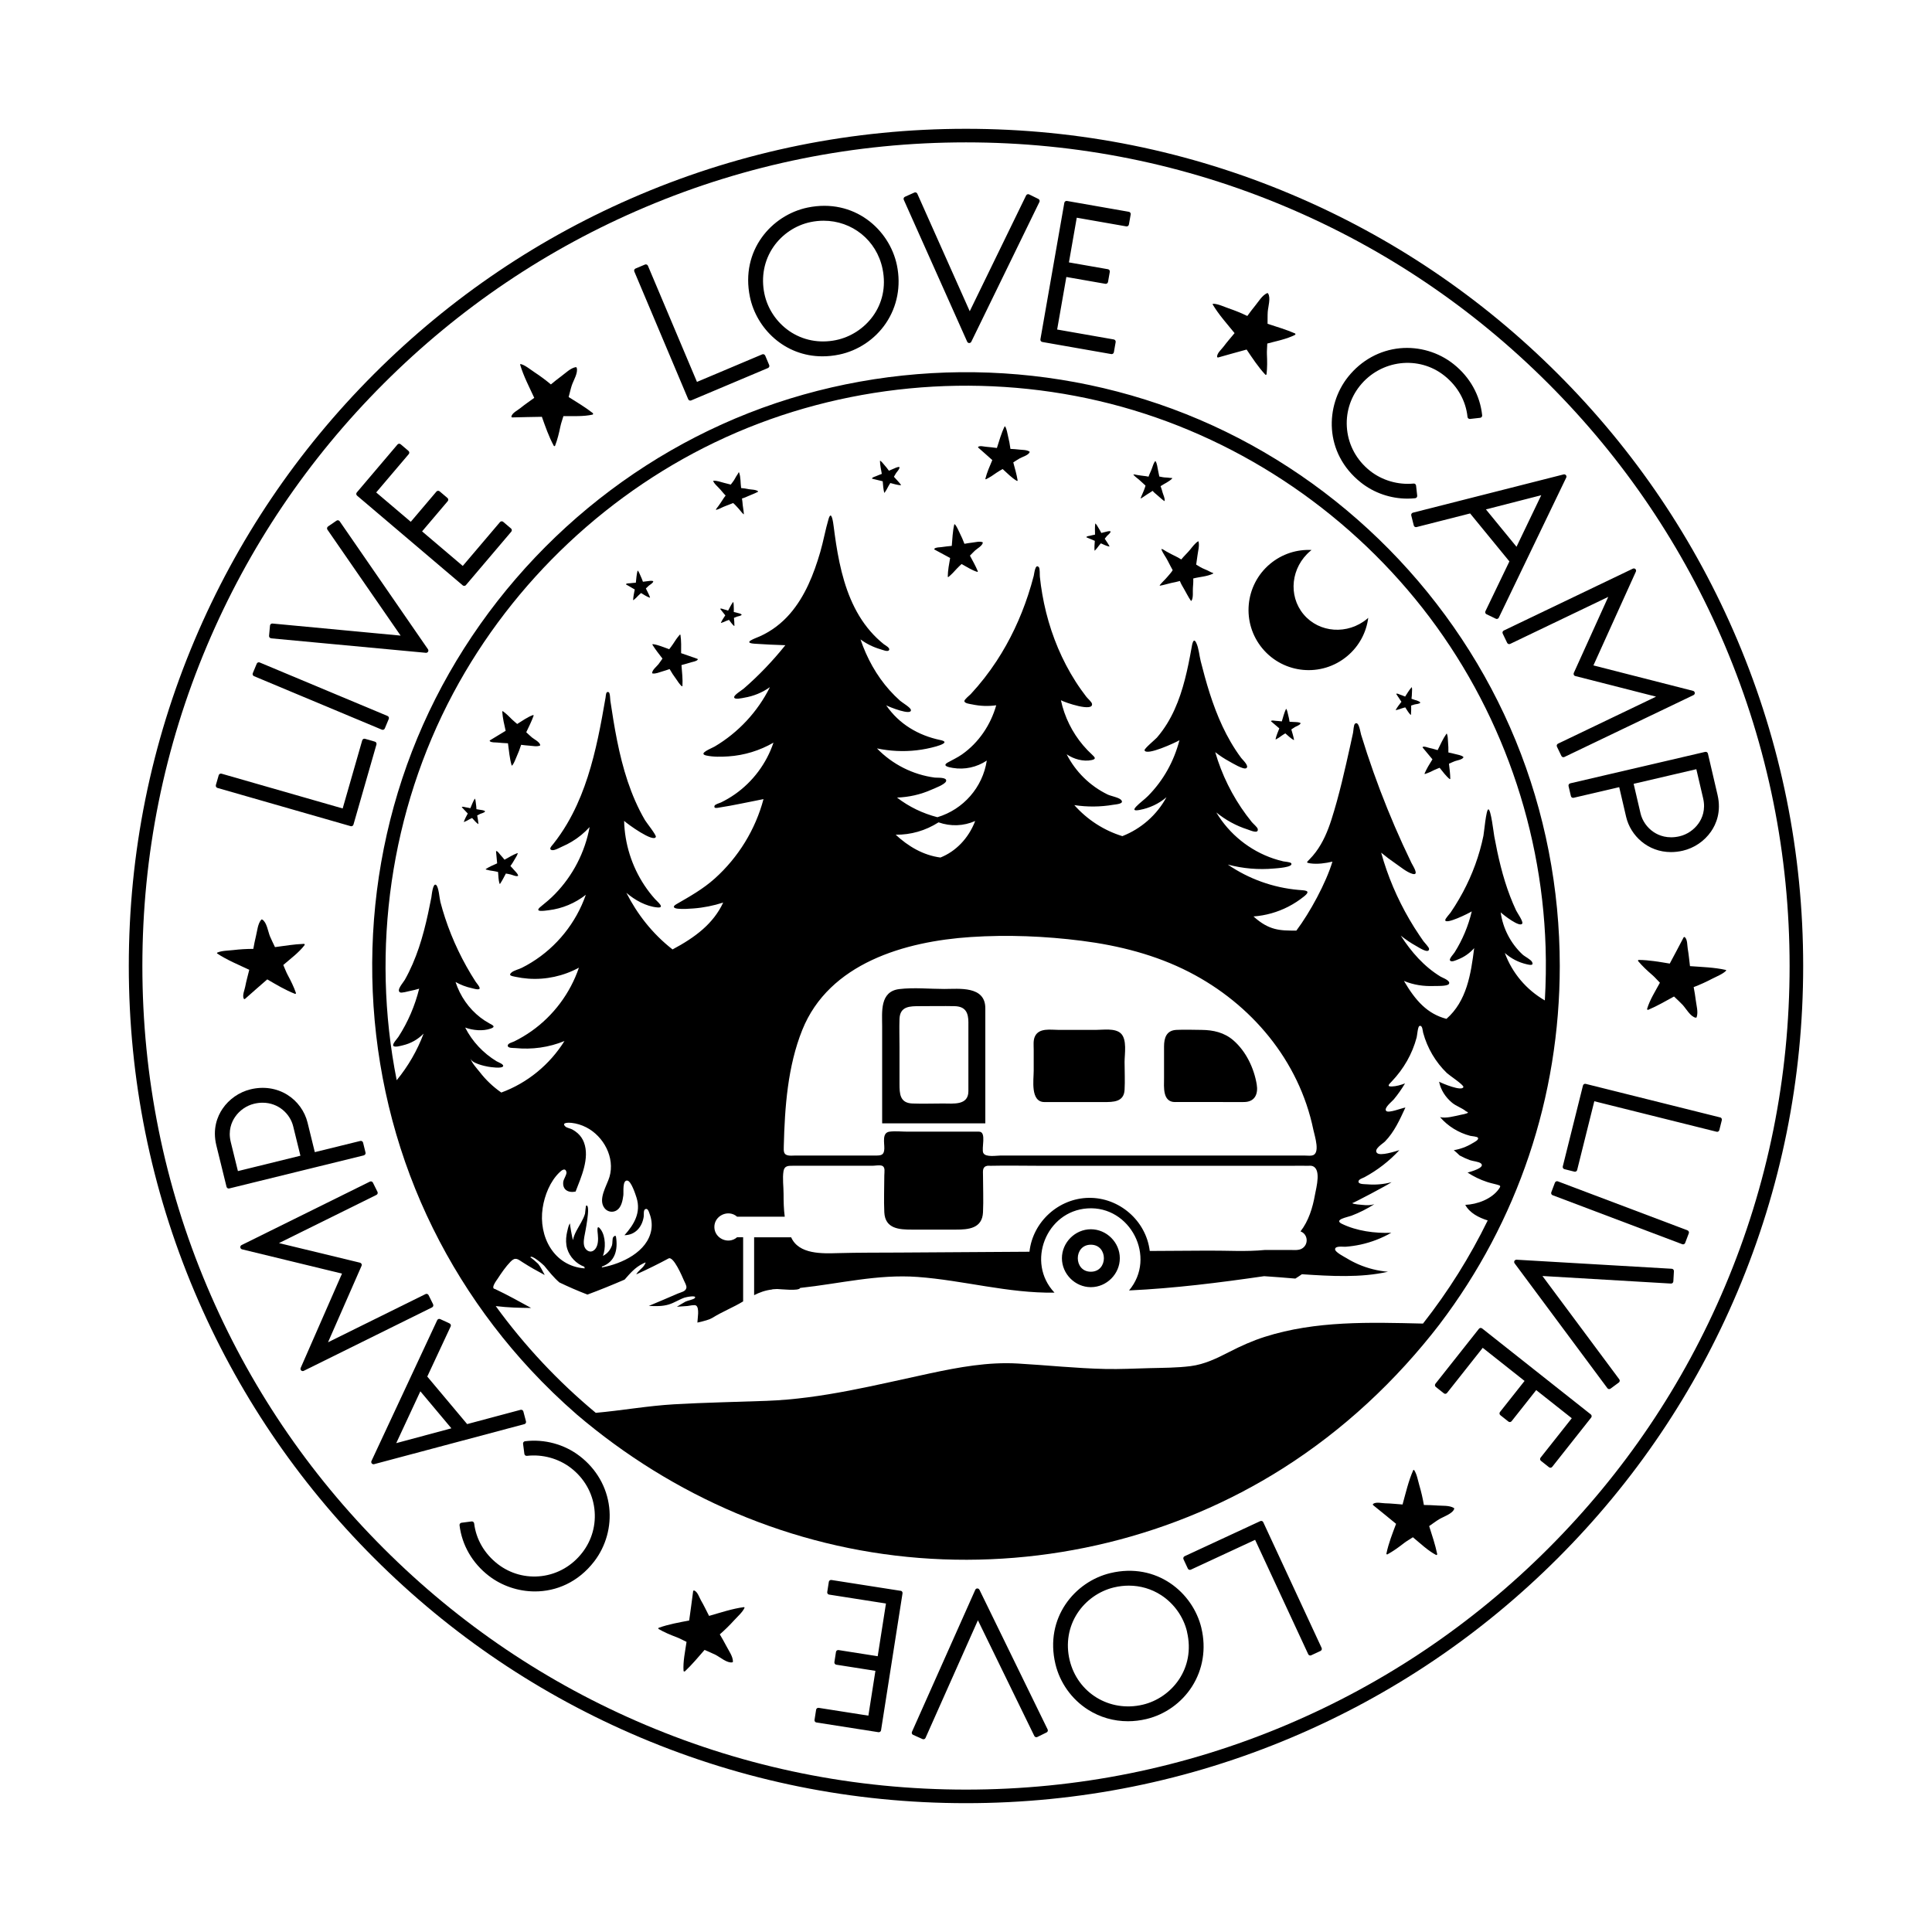
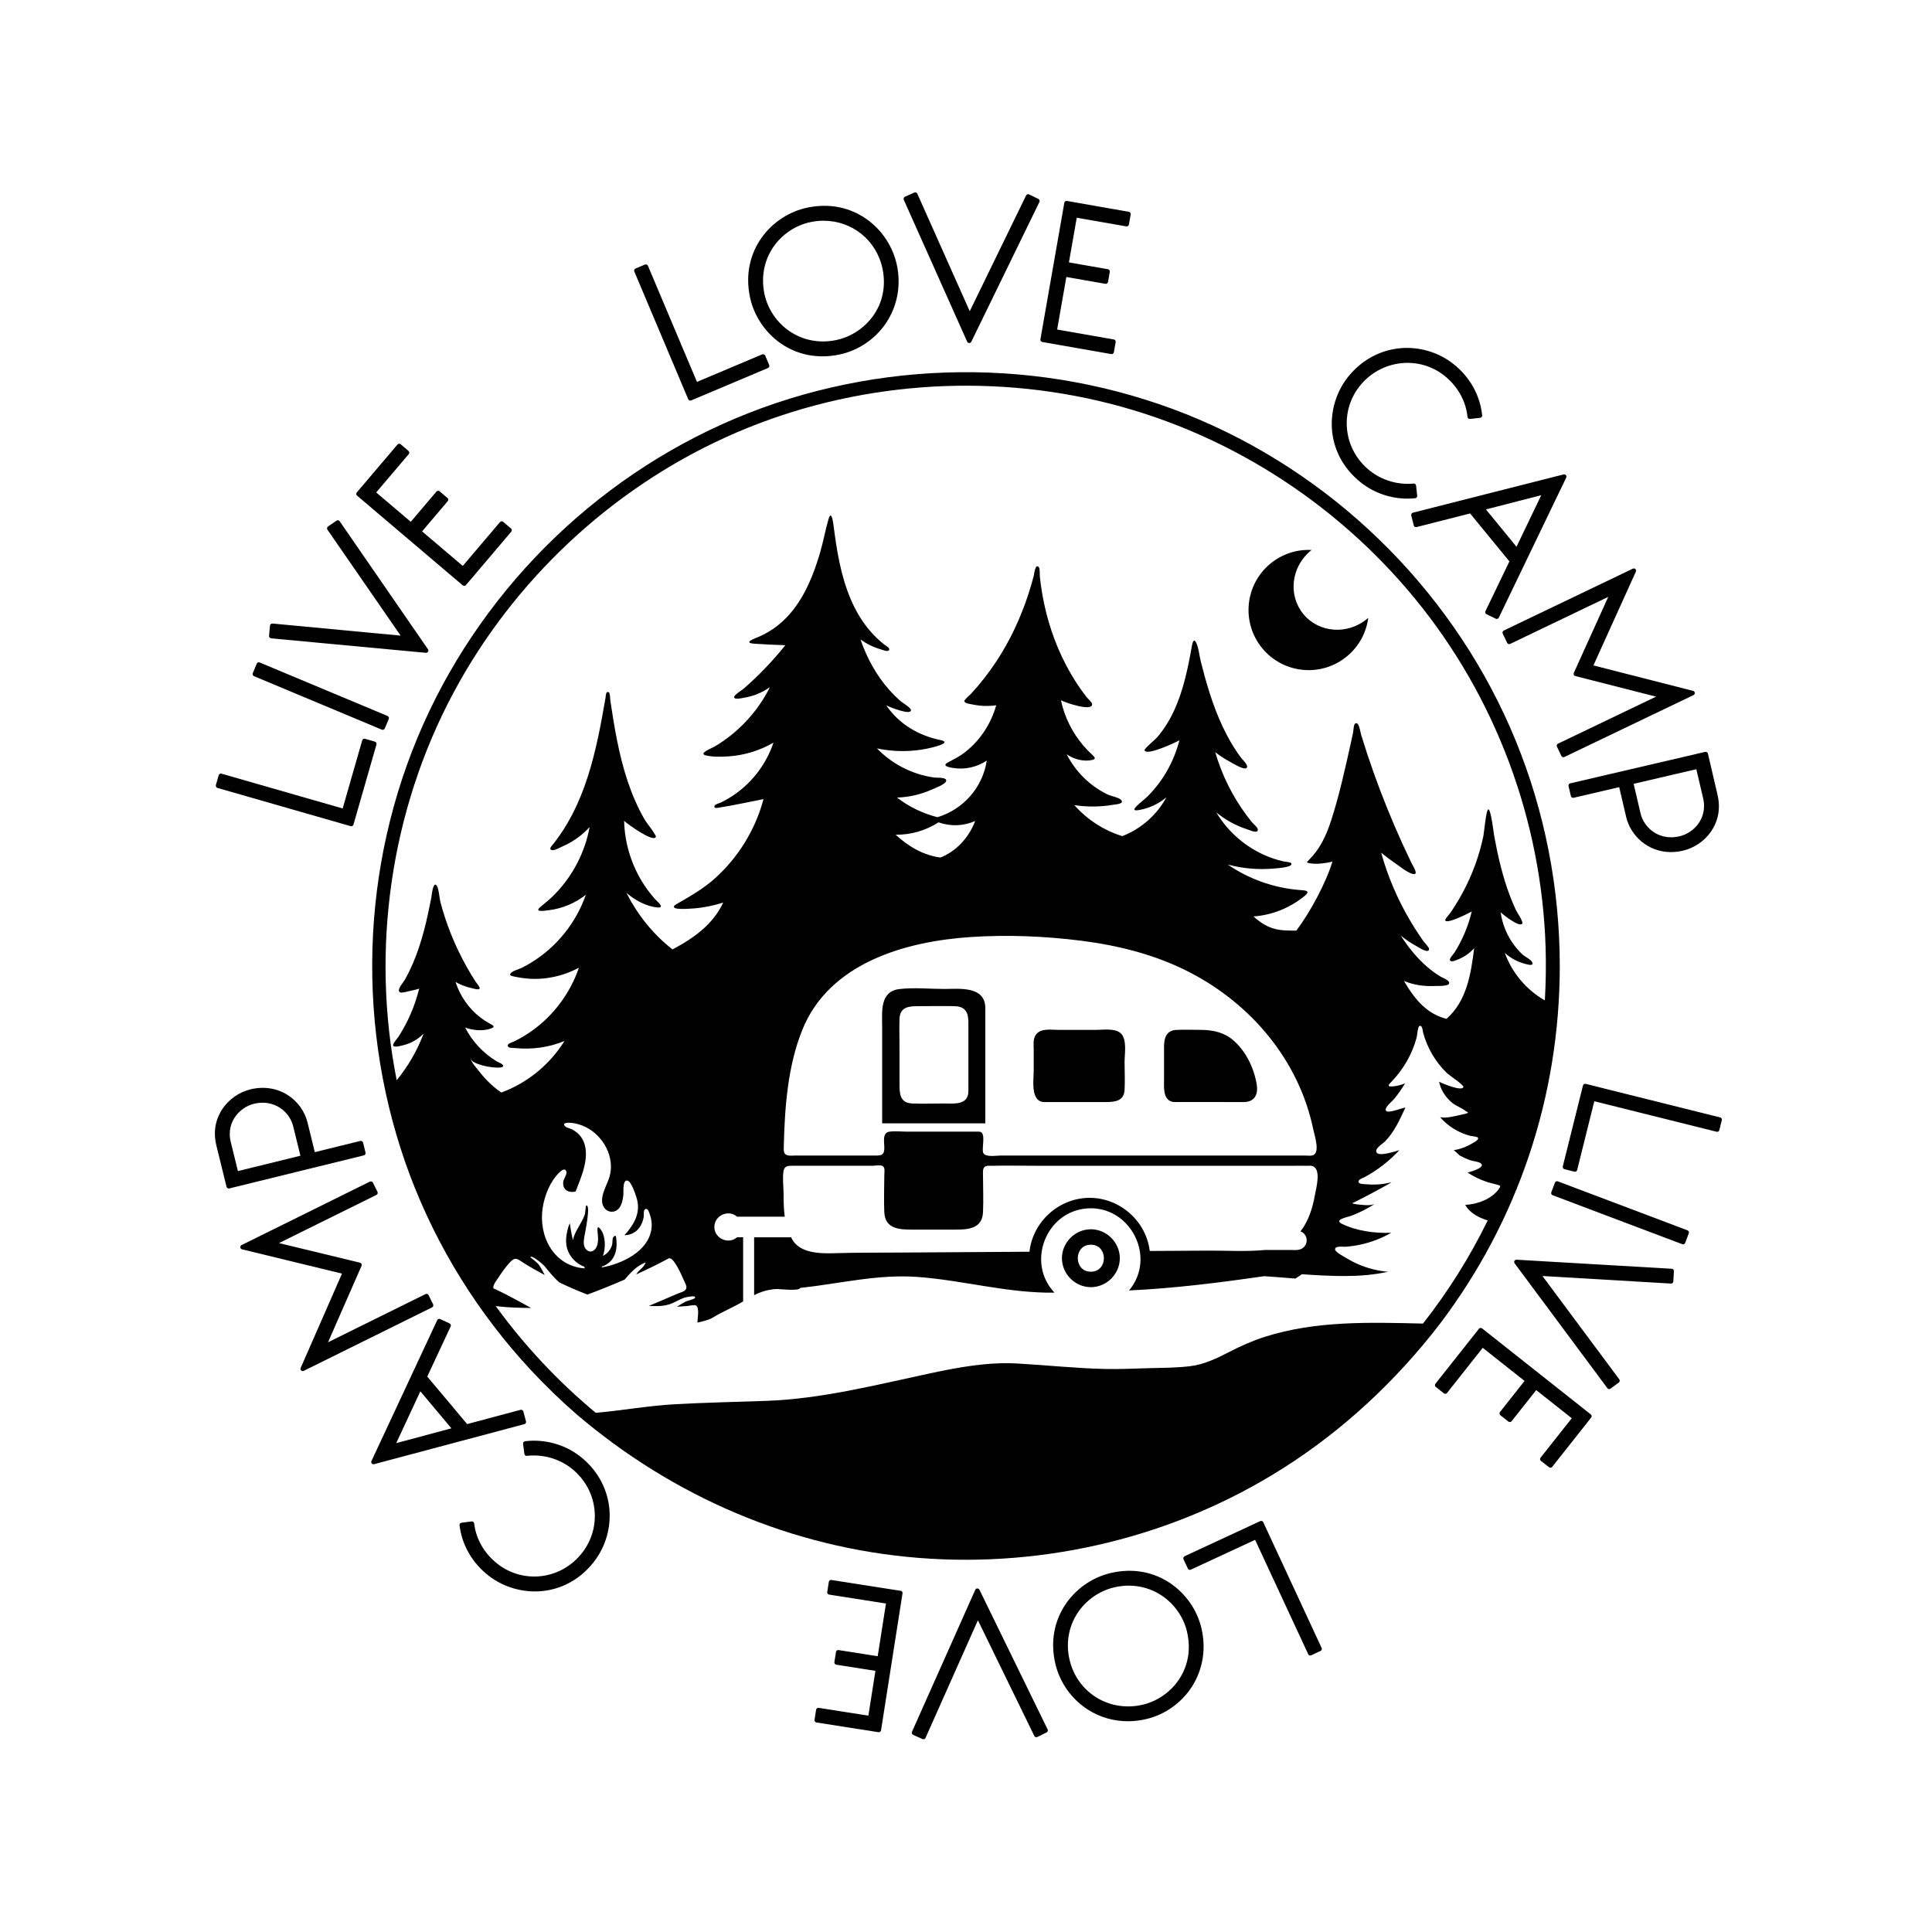
<svg xmlns="http://www.w3.org/2000/svg" width="1500" height="1500" viewBox="0 0 1500 1500">
  <svg x="100.0" y="100.0" width="1300" height="1300.0" viewBox="0 0 571.43 571.43">
    <path class="cls-1" d="M58.57,350.46l-2.47-10.04c-1.06-4.32-5.09-8.05-10.44-8.05-.95,0-1.94.12-2.96.37-2.57.63-4.91,2.26-6.43,4.48-1.2,1.75-2.44,4.66-1.47,8.58l2.44,9.91,21.34-5.25ZM80.22,350.34l-45.94,11.29c-.06.01-.12.02-.18.02-.14,0-.28-.04-.4-.11-.18-.11-.3-.28-.35-.48l-3.46-14.07c-1.41-5.73.36-9.99,2.1-12.56,2.21-3.26,5.67-5.67,9.5-6.61,4.45-1.1,8.93-.44,12.6,1.84,3.43,2.13,5.95,5.59,6.91,9.48l2.48,10.1,15.53-3.82c.41-.1.83.15.94.56l.84,3.41c.05.2.02.41-.09.58-.11.18-.28.3-.48.35ZM103.86,401.18l-1.56-3.15c-.09-.18-.25-.32-.44-.39-.19-.07-.41-.05-.59.04l-33.28,16.45,11.45-26.1c.09-.21.09-.45-.02-.65-.1-.2-.29-.35-.51-.41l-27.66-6.69,33.27-16.45c.38-.19.54-.65.35-1.04l-1.56-3.14c-.09-.18-.25-.32-.44-.39-.19-.06-.41-.05-.59.04l-43.8,21.66c-.29.14-.46.45-.42.78.04.32.27.59.59.67l34.11,8.28-14.1,32.19c-.13.3-.06.64.17.87.15.14.34.21.53.21.12,0,.23-.03.34-.08l43.8-21.66c.38-.19.54-.65.35-1.03ZM110.09,443.49l-10.59-12.63-8.23,17.69,18.82-5.06ZM135,442.06l-51.29,13.67c-.07.02-.13.03-.2.03-.22,0-.44-.1-.59-.28-.19-.23-.23-.55-.11-.82l22.44-48.07c.18-.39.64-.55,1.03-.37l3.19,1.48c.19.09.33.24.4.44.07.19.06.41-.03.59l-7.98,17.1,13.61,16.22,18.23-4.87c.2-.05.41-.02.59.08.18.1.31.27.36.47l.9,3.4c.11.41-.14.84-.55.95ZM153.9,452.98c-5.24-4.04-12.05-5.89-18.67-5.08-.2.02-.39.13-.52.29-.13.16-.18.37-.16.57l.45,3.46c.05.42.43.71.85.67,5.35-.61,10.82.9,15.01,4.12,4.51,3.47,7.36,8.42,8.03,13.92.65,5.37-.8,10.68-4.1,14.95-3.47,4.51-8.41,7.36-13.91,8.04-5.36.65-10.65-.79-14.91-4.06-4.57-3.52-7.45-8.46-8.11-13.91-.02-.2-.13-.39-.29-.52-.16-.13-.37-.18-.57-.16l-3.46.45c-.42.05-.72.44-.67.86.83,6.81,4.39,12.94,10.02,17.28,4.38,3.37,9.97,5.3,15.71,5.3,7.25,0,14.73-3.09,20.24-10.25,3.99-5.19,5.86-11.91,5.11-18.44-.79-6.9-4.36-13.12-10.06-17.5ZM263.41,498.95l-23.63-3.7c-.2-.03-.41.02-.57.14-.17.12-.28.3-.31.5l-.54,3.47c-.07.42.22.82.64.88l19.4,3.04-2.82,17.99-13.36-2.1c-.42-.06-.82.22-.88.64l-.54,3.47c-.03.2.02.41.14.57.12.17.3.28.5.31l13.36,2.1-2.4,15.29-16.96-2.66c-.2-.03-.41.02-.57.14-.17.12-.28.3-.31.5l-.54,3.47c-.07.42.22.82.64.88l21.18,3.32s.08,0,.12,0c.37,0,.7-.27.76-.65l7.33-46.74c.07-.42-.22-.82-.64-.89ZM290.28,498.57c-.13-.27-.4-.42-.71-.43-.3,0-.57.18-.69.46l-21.61,48.48c-.17.39,0,.85.39,1.02l3.21,1.44c.1.04.21.07.32.07.09,0,.19-.02.28-.05.19-.07.35-.22.43-.41l17.88-40.15,19.25,39.48c.09.18.25.32.44.39.19.07.41.05.59-.04l3.16-1.55c.38-.19.54-.65.35-1.03l-23.27-47.67ZM361.15,512.9c-1.2-5.05-4.42-9.59-8.82-12.46-3.31-2.15-7.11-3.26-11.05-3.26-1.67,0-3.36.2-5.05.6-5.07,1.21-9.62,4.42-12.49,8.81-3.05,4.68-4,10.36-2.66,15.98,2.67,11.24,13.66,17.93,25,15.23,9.76-2.32,18.06-12.27,15.05-24.9ZM366.05,511.67c1.67,7,.53,14.08-3.2,19.93-3.53,5.55-9.21,9.6-15.58,11.11-2.1.5-4.21.75-6.29.75-4.85,0-9.54-1.34-13.64-3.95-5.55-3.53-9.6-9.21-11.11-15.58-3.75-15.74,6.61-28.15,18.79-31.04,15.74-3.75,28.15,6.61,31.04,18.79ZM387.17,475.54c-.18-.39-.64-.56-1.03-.38l-25.82,11.98c-.19.09-.33.24-.4.44-.07.19-.06.41.02.59l1.48,3.18c.18.39.64.56,1.03.38l21.93-10.18,18.12,39.02c.13.28.41.45.7.45.11,0,.22-.02.32-.07l3.18-1.48c.39-.18.56-.64.38-1.03l-19.92-42.91ZM461.84,409.4c-.33-.27-.82-.21-1.08.13l-14.84,18.75c-.13.16-.19.37-.16.57.02.2.13.39.29.52l2.75,2.18c.34.27.82.21,1.08-.13l12.18-15.4,14.28,11.3-8.39,10.6c-.13.16-.19.37-.16.57.02.2.13.39.29.52l2.75,2.18c.16.13.36.19.57.16.2-.02.39-.13.52-.29l8.39-10.61,12.14,9.6-10.65,13.46c-.26.33-.21.82.13,1.08l2.75,2.18c.14.11.31.17.48.17.03,0,.06,0,.09,0,.2-.02.39-.13.52-.29l13.3-16.82c.13-.16.19-.37.16-.57-.02-.2-.13-.39-.29-.52l-37.1-29.35ZM526.57,389.04l-52.96-3.09c-.3-.01-.58.14-.73.4-.14.26-.12.59.06.83l31.66,42.61c.15.2.38.31.62.31.16,0,.32-.05.46-.15l2.83-2.09c.16-.12.27-.3.3-.51.03-.2-.02-.41-.14-.57l-26.23-35.27,43.85,2.58c.2.01.41-.06.56-.19.15-.14.25-.33.26-.53l.2-3.51c.02-.43-.3-.79-.73-.82ZM531.95,375.93l-44.25-16.72c-.19-.07-.41-.07-.59.02-.19.08-.33.24-.41.43l-1.24,3.28c-.15.4.05.85.45,1l44.25,16.72c.09.03.18.05.27.05.31,0,.61-.19.72-.5l1.24-3.28c.07-.19.07-.4-.02-.59-.08-.19-.24-.33-.43-.41ZM543.09,337.39l-45.89-11.45c-.2-.05-.41-.02-.58.09-.18.11-.3.28-.35.48l-6.89,27.61c-.05.2-.02.41.09.58.11.18.28.3.48.35l3.4.85c.06.02.13.02.19.02.35,0,.66-.23.75-.59l5.85-23.46,41.74,10.41c.2.05.41.02.58-.09.18-.11.3-.28.35-.48l.85-3.4c.1-.41-.15-.83-.56-.94ZM513.56,223.53l2.35,10.07c.6,2.57,2.24,4.91,4.49,6.41,1.77,1.18,4.74,2.39,8.82,1.44,2.57-.6,4.94-2.2,6.49-4.4,1.22-1.73,2.49-4.63,1.57-8.56l-2.32-9.94-21.4,4.99ZM491.91,223.38l46.07-10.74c.42-.09.83.16.93.58l3.29,14.11c1.34,5.75-.48,9.99-2.25,12.53-2.25,3.24-5.74,5.61-9.58,6.5-1.4.33-2.76.48-4.07.48-7.9,0-13.8-5.6-15.3-12.03l-2.36-10.13-15.57,3.63c-.2.05-.41.01-.58-.1-.17-.11-.3-.28-.34-.48l-.8-3.42c-.1-.42.16-.83.58-.93ZM468.85,171.68c-.07.19-.06.41.03.59l1.52,3.16c.18.38.64.55,1.03.36l33.47-16.05-11.76,25.96c-.09.21-.09.45,0,.65.1.21.28.36.51.41l27.57,7.03-33.47,16.05c-.38.18-.55.65-.36,1.03l1.52,3.16c.09.18.25.33.44.39.08.03.17.04.26.04.11,0,.23-.03.33-.08l44.06-21.12c.29-.14.47-.45.43-.77-.03-.32-.26-.59-.58-.67l-34.01-8.69,14.49-32.01c.13-.3.07-.64-.16-.87-.23-.23-.58-.28-.87-.14l-44.06,21.12c-.18.09-.32.25-.39.44ZM463.15,129.89l10.44,12.75,8.44-17.59-18.88,4.84ZM457.75,131.27l-18.28,4.65c-.2.05-.41.02-.59-.08-.18-.11-.3-.28-.35-.48l-.86-3.41c-.1-.41.15-.83.56-.94l51.44-13.06c.29-.07.6.03.79.26.19.23.23.55.1.82l-23.01,47.8c-.13.28-.41.44-.7.44-.11,0-.22-.02-.33-.08l-3.17-1.52c-.19-.09-.33-.25-.4-.44-.07-.19-.06-.41.03-.59l8.18-17-13.41-16.38ZM439.53,125.79c.13-.16.19-.37.17-.57l-.39-3.47c-.05-.42-.42-.74-.84-.68-5.36.51-10.8-1.09-14.93-4.39-4.45-3.55-7.21-8.55-7.78-14.06-.56-5.38.99-10.66,4.36-14.88,7.14-8.93,20.09-10.49,28.89-3.46,4.51,3.6,7.3,8.59,7.86,14.05.02.2.12.39.28.52.16.13.37.19.57.17l3.47-.39c.42-.05.73-.43.68-.85-.71-6.82-4.16-13.02-9.72-17.45-5.12-4.09-11.8-6.07-18.35-5.44-6.91.67-13.19,4.13-17.68,9.75-7.81,9.78-8.33,25.93,4.31,36.03,4.49,3.59,10.18,5.54,15.95,5.54.88,0,1.75-.05,2.63-.14.2-.02.39-.12.52-.28ZM311.74,72.75l23.55,4.13s.09.01.13.01c.37,0,.69-.26.76-.64l.61-3.46c.04-.2-.01-.41-.13-.58-.12-.17-.3-.28-.5-.32l-19.34-3.39,3.14-17.93,13.32,2.33c.2.03.41-.01.58-.13.17-.12.28-.3.32-.5l.61-3.46c.07-.42-.21-.82-.63-.89l-13.32-2.33,2.67-15.25,16.9,2.96c.2.04.41,0,.58-.13.17-.12.28-.3.32-.5l.61-3.46c.07-.42-.21-.82-.63-.89l-21.12-3.7c-.2-.04-.41.01-.58.13-.17.12-.28.3-.32.5l-8.16,46.59c-.03.2.01.41.13.58.12.17.3.28.5.32ZM286.82,73.11h.01c.3,0,.56-.17.69-.43l23.25-47.71c.19-.38.03-.84-.35-1.03l-3.16-1.55c-.18-.09-.4-.1-.59-.04-.19.07-.35.21-.44.39l-19.24,39.52-17.89-40.11c-.08-.19-.24-.33-.43-.41-.19-.07-.41-.07-.59.02l-3.21,1.44c-.39.17-.56.63-.39,1.02l21.64,48.44c.12.27.39.45.69.46ZM225.35,68.98c4.62,3.2,10.3,4.31,16.01,3.13,9.85-2.04,18.48-11.7,15.87-24.33-2.04-9.83-10.45-16.41-20.11-16.41-1.45,0-2.94.15-4.43.46-5.08,1.05-9.7,4.13-12.68,8.44-3.18,4.61-4.28,10.29-3.1,16,1.05,5.09,4.13,9.72,8.45,12.71ZM236.73,77.65c-12.99,0-22.54-9.55-24.76-20.29-3.28-15.85,7.43-27.94,19.69-30.48,15.85-3.28,27.94,7.43,30.48,19.69,1.46,7.04.11,14.08-3.79,19.83-3.69,5.44-9.49,9.32-15.9,10.65-1.97.41-3.87.6-5.71.6ZM217.18,77.4c-.08-.19-.23-.34-.42-.42-.19-.08-.4-.08-.59,0l-22.27,9.4-16.73-39.63c-.08-.19-.23-.34-.42-.42-.19-.08-.4-.08-.59,0l-3.23,1.36c-.39.17-.58.62-.41,1.01l18.39,43.58c.08.19.23.34.42.42.09.04.19.06.29.06s.2-.02.3-.06l26.22-11.06c.39-.17.58-.62.41-1.01l-1.36-3.23ZM113.96,155.81c.15.12.32.18.5.18.22,0,.44-.09.59-.27l15.48-18.23c.28-.32.24-.81-.09-1.09l-2.67-2.27c-.16-.13-.36-.2-.56-.18-.2.02-.39.11-.53.27l-12.71,14.96-13.88-11.79,8.75-10.31c.13-.16.2-.36.18-.56-.02-.2-.11-.39-.27-.53l-2.68-2.27c-.16-.13-.36-.19-.56-.18-.2.02-.39.11-.53.27l-8.75,10.31-11.8-10.02,11.11-13.08c.13-.16.2-.36.18-.56-.02-.2-.11-.39-.27-.53l-2.67-2.27c-.33-.28-.81-.24-1.09.09l-13.88,16.35c-.13.16-.2.36-.18.56.02.2.11.39.27.53l36.06,30.62ZM48.57,173.89l52.82,4.94s.05,0,.07,0c.27,0,.53-.14.67-.38.15-.26.14-.58-.03-.83l-30.14-43.69c-.24-.35-.72-.44-1.07-.2l-2.9,1.99c-.17.12-.28.3-.32.5-.04.2,0,.41.12.58l24.98,36.16-43.73-4.12c-.2-.02-.41.04-.57.17-.16.13-.26.32-.28.52l-.32,3.5c-.04.42.27.8.7.84ZM42.72,186.8l43.64,18.26c.1.04.2.06.3.06s.2-.02.29-.06c.19-.08.34-.23.42-.42l1.35-3.24c.16-.39-.02-.85-.41-1.01l-43.64-18.26c-.39-.16-.85.02-1.01.42l-1.35,3.24c-.08.19-.08.4,0,.59.08.19.23.34.42.42ZM29.71,223.98l.97-3.37c.06-.2.19-.36.37-.46.18-.1.39-.12.59-.07l41.35,11.87,6.67-23.24c.12-.41.55-.65.96-.53l3.37.97c.2.06.36.19.46.37.1.18.12.39.07.59l-7.85,27.35c-.06.2-.19.36-.37.46-.12.06-.24.1-.37.1-.07,0-.14,0-.21-.03l-45.47-13.05c-.41-.12-.65-.55-.53-.96Z" />
-     <path class="cls-1" d="M544.97,287.05c-3.89-.88-8.15-.99-12.18-1.29-.25-1.97-.41-3.95-.76-5.92-.2-1.12-.06-3.09-.97-3.95-.14-.13-.37-.07-.46.1-1.54,2.99-3.14,5.94-4.71,8.9-3.5-.58-6.99-1.21-10.6-1.25-.18,0-.31.26-.19.4,1.46,1.74,3.1,3.26,4.82,4.74.91.78,1.73,1.77,2.61,2.64-1.56,2.89-3.47,5.86-4.37,8.93-.06.2.19.39.37.32,3.04-1.28,5.91-2.96,8.82-4.55,1,.98,2.07,1.92,2.94,2.86,1.16,1.26,2.71,4.09,4.46,4.37.12.02.27-.04.31-.16.62-1.72-.08-4.04-.29-5.79-.18-1.5-.44-2.99-.72-4.48,2.15-.82,4.21-1.75,6.26-2.83,1.45-.76,3.62-1.58,4.78-2.75.1-.11.02-.28-.11-.31M397.99,69.83c-3.02-1.32-6.22-2.25-9.36-3.28.03-1.4-.03-2.83.06-4.1.12-1.7,1.1-4.78.11-6.25-.07-.1-.21-.17-.33-.11-1.67.73-2.88,2.83-4,4.19-.96,1.16-1.86,2.38-2.75,3.6-2.07-1-4.16-1.85-6.36-2.6-1.54-.53-3.64-1.55-5.28-1.57-.15,0-.21.18-.15.29,2.04,3.43,4.89,6.59,7.44,9.73-1.26,1.54-2.58,3.02-3.77,4.62-.68.92-2.2,2.17-2.2,3.42,0,.2.21.32.38.27,3.23-.94,6.47-1.8,9.7-2.7,1.99,2.94,3.92,5.91,6.38,8.56.13.13.4.05.42-.14.26-2.26.24-4.5.13-6.76-.06-1.2.1-2.47.12-3.71,3.17-.86,6.64-1.51,9.49-2.97.19-.1.15-.41-.03-.49ZM446.51,469.83c-1.51-.11-3.02-.15-4.53-.17-.39-2.27-.89-4.47-1.55-6.69-.46-1.57-.84-3.86-1.77-5.22-.08-.12-.27-.07-.32.05-1.62,3.64-2.56,7.8-3.64,11.69-1.98-.14-3.95-.37-5.95-.41-1.14-.02-3.04-.54-4.07.18-.16.11-.14.35,0,.47,2.63,2.1,5.21,4.24,7.81,6.36-1.25,3.32-2.56,6.61-3.3,10.16-.04.18.19.35.35.26,1.99-1.09,3.8-2.4,5.59-3.8.95-.74,2.07-1.35,3.1-2.04,2.54,2.09,5.07,4.55,7.91,6.04.19.1.42-.11.38-.31-.66-3.23-1.75-6.38-2.74-9.54,1.16-.79,2.29-1.66,3.38-2.32,1.46-.89,4.54-1.86,5.16-3.52.04-.11.01-.27-.1-.34-1.56-.94-3.98-.71-5.74-.84ZM209.9,504.52c-3.95.52-7.99,1.88-11.87,2.99-.91-1.77-1.75-3.57-2.76-5.29-.57-.98-1.12-2.88-2.28-3.37-.18-.08-.37.07-.4.25-.41,3.34-.9,6.66-1.35,9.98-3.49.67-6.98,1.27-10.38,2.48-.17.06-.2.35-.04.44,1.97,1.13,4.04,1.99,6.16,2.79,1.13.42,2.23,1.07,3.36,1.58-.46,3.25-1.24,6.7-1.02,9.89.01.21.31.3.46.17,2.41-2.25,4.53-4.82,6.71-7.31,1.28.58,2.61,1.09,3.75,1.67,1.52.78,3.96,2.9,5.7,2.57.11-.02.24-.13.24-.26-.01-1.83-1.47-3.76-2.27-5.34-.69-1.34-1.45-2.65-2.22-3.95,1.73-1.51,3.35-3.09,4.9-4.81,1.09-1.21,2.86-2.73,3.53-4.23.06-.14-.08-.27-.21-.25ZM59.75,278.16c-3.29.12-6.58.67-9.86,1.11-.58-1.27-1.25-2.53-1.73-3.72-.64-1.59-1.08-4.79-2.61-5.68-.1-.06-.27-.06-.35.04-1.19,1.39-1.36,3.8-1.79,5.52-.36,1.47-.65,2.95-.92,4.44-2.3,0-4.56.14-6.86.41-1.62.19-3.95.18-5.44.87-.13.06-.12.25,0,.32,3.32,2.2,7.26,3.82,10.92,5.54-.47,1.93-1.02,3.84-1.39,5.8-.21,1.12-1.04,2.91-.5,4.04.09.18.33.2.46.07,2.51-2.25,5.05-4.43,7.57-6.64,3.07,1.79,6.1,3.62,9.47,4.94.17.07.38-.13.32-.3-.74-2.14-1.74-4.15-2.82-6.15-.57-1.06-.99-2.27-1.5-3.4,2.48-2.15,5.33-4.24,7.27-6.79.13-.17-.04-.44-.24-.43ZM158.36,97.06c.16.12.11.44-.09.48-3.13.71-6.66.47-9.95.52-.34,1.19-.8,2.39-1.04,3.57-.46,2.23-.99,4.41-1.8,6.53-.07.17-.35.19-.44.03-1.73-3.19-2.87-6.55-4.07-9.9-3.36.07-6.72.1-10.09.21-.18,0-.36-.16-.31-.35.31-1.22,2.1-2.05,2.99-2.78,1.55-1.26,3.2-2.37,4.81-3.55-1.7-3.68-3.68-7.46-4.8-11.29-.04-.13.07-.28.21-.24,1.59.43,3.37,1.95,4.74,2.84,1.94,1.27,3.76,2.63,5.53,4.11,1.17-.97,2.34-1.93,3.57-2.82,1.43-1.04,3.12-2.78,4.93-3.08.12-.02.25.08.29.19.6,1.67-1.12,4.41-1.66,6.04-.4,1.22-.7,2.62-1.07,3.97,2.8,1.77,5.68,3.47,8.28,5.51Z" />
-     <path class="cls-1" d="M544.7,395.12c-14.16,33.47-34.42,63.53-60.24,89.34-25.81,25.81-55.87,46.08-89.34,60.24-34.65,14.66-71.46,22.09-109.41,22.09s-74.76-7.43-109.41-22.09c-33.47-14.16-63.53-34.42-89.34-60.24-25.82-25.81-46.08-55.87-60.24-89.34-14.66-34.65-22.09-71.46-22.09-109.41s7.43-74.76,22.09-109.41c14.16-33.47,34.42-63.53,60.24-89.34,25.81-25.81,55.87-46.08,89.34-60.24,34.65-14.66,71.46-22.09,109.41-22.09s74.76,7.43,109.41,22.09c33.47,14.16,63.53,34.42,89.34,60.24,25.81,25.81,46.08,55.87,60.24,89.34,14.66,34.65,22.09,71.46,22.09,109.41s-7.43,74.76-22.09,109.41M548.97,174.5c-14.39-34.02-34.99-64.58-61.23-90.82-26.24-26.24-56.79-46.84-90.82-61.23C361.7,7.55,324.28,0,285.71,0s-75.99,7.55-111.21,22.45c-34.02,14.39-64.58,34.99-90.82,61.23-26.24,26.24-46.84,56.8-61.23,90.82C7.56,209.73,0,247.14,0,285.71s7.55,75.99,22.45,111.21c14.39,34.02,34.99,64.58,61.23,90.82,26.24,26.24,56.8,46.84,90.82,61.23,35.23,14.9,72.64,22.45,111.21,22.45s75.99-7.55,111.21-22.45c34.02-14.39,64.58-34.99,90.82-61.23,26.24-26.24,46.84-56.79,61.23-90.82,14.9-35.23,22.45-72.64,22.45-111.21,0-38.57-7.55-75.99-22.45-111.21Z" />
-     <path class="cls-1" d="M439.09,194.98c-.44-.17-.89-.32-1.34-.47.1-.71.15-1.42.16-2.15,0-.51.11-1.23-.05-1.73-.01-.05-.07-.05-.1-.02-.82.94-1.49,2.1-2.18,3.16-.58-.23-1.15-.48-1.74-.67-.34-.11-.86-.44-1.23-.32-.06.02-.07.09-.04.14.59.87,1.17,1.75,1.75,2.63-.68.88-1.38,1.74-1.93,2.73-.03.05.02.12.08.11.7-.14,1.36-.37,2.03-.62.35-.13.75-.21,1.12-.32.57.86,1.09,1.83,1.81,2.54.05.05.14,0,.14-.06.1-1.03.07-2.07.07-3.11.42-.13.84-.28,1.23-.38.52-.13,1.53-.14,1.87-.58.02-.03.03-.08,0-.11-.38-.43-1.12-.58-1.64-.79M207.65,165.2c-.39-.12-.79-.22-1.19-.31.03-.62.03-1.24-.01-1.87-.03-.44,0-1.07-.16-1.49-.01-.04-.07-.04-.09,0-.65.87-1.14,1.92-1.66,2.89-.52-.16-1.03-.33-1.56-.46-.3-.07-.77-.32-1.09-.19-.05.02-.06.09-.03.12.57.71,1.13,1.44,1.7,2.15-.53.81-1.07,1.6-1.48,2.5-.02.05.03.1.08.09.59-.17,1.15-.41,1.71-.68.3-.14.63-.23.95-.36.55.71,1.08,1.51,1.74,2.07.04.04.12,0,.12-.06.02-.9-.09-1.8-.16-2.7.36-.14.71-.3,1.04-.42.44-.15,1.32-.22,1.58-.63.02-.03.02-.07,0-.09-.36-.34-1.01-.43-1.47-.56ZM211.44,122.96c-.79-.16-1.64-.31-2.47-.36-.25-1.76-.09-3.66-.7-5.32-.03-.08-.14-.07-.17,0-.2.49-.55.91-.82,1.36-.37.6-.65,1.23-1.09,1.79-.22.29-.5.63-.75.99-.79-.21-1.58-.42-2.38-.61-1.09-.26-2.44-.83-3.57-.67-.05,0-.09.07-.06.12.39.81,1.25,1.63,1.89,2.26.84.84,1.52,1.81,2.36,2.64-.22.31-.47.6-.62.83-.34.5-.66,1.02-.99,1.52-.29.44-.6.86-.9,1.3-.23.34-.62.72-.78,1.1-.03.06.03.15.1.13,1.08-.26,2.07-.93,3.13-1.3.88-.31,1.74-.69,2.61-1.02.53.4,1.03.99,1.43,1.41.74.76,1.34,1.64,2.09,2.39.06.06.15.02.15-.07-.05-1.01-.27-2-.38-3-.08-.76-.12-1.53-.26-2.29.72-.18,1.51-.53,2.11-.81,1.1-.5,2.28-.89,3.34-1.47.07-.04.09-.13.02-.19-.77-.61-2.37-.54-3.27-.72ZM178.98,154.47s-.01-.09-.05-.11c-.57-.23-1.36-.02-1.95.03-.51.04-1.01.11-1.52.19-.25-.73-.54-1.44-.87-2.14-.24-.49-.49-1.24-.87-1.64-.04-.04-.09-.01-.1.03-.34,1.3-.43,2.73-.58,4.08-.67.06-1.33.09-2,.18-.38.05-1.04-.02-1.34.28-.05.05-.03.12.03.15.99.55,1.96,1.13,2.94,1.7-.24,1.17-.49,2.33-.55,3.55,0,.06.08.11.13.07.6-.47,1.14-1,1.65-1.56.28-.3.62-.56.92-.85.96.56,1.93,1.24,2.95,1.58.07.02.14-.06.11-.12-.39-1.04-.93-2.02-1.42-3.02.34-.32.67-.67,1-.95.44-.37,1.41-.86,1.52-1.45ZM370,151.58c-.66-.19-1.26-.58-1.88-.87-.83-.39-1.68-.67-2.47-1.15-.41-.25-.89-.55-1.38-.83.16-1.05.32-2.11.45-3.17.18-1.45.72-3.27.35-4.71-.02-.07-.1-.1-.16-.06-.99.62-1.92,1.85-2.65,2.76-.96,1.2-2.12,2.22-3.08,3.42-.43-.25-.85-.52-1.16-.69-.7-.37-1.41-.7-2.11-1.06-.61-.31-1.2-.66-1.81-.97-.48-.25-1.02-.69-1.53-.85-.09-.03-.18.06-.15.15.49,1.36,1.49,2.55,2.13,3.85.53,1.09,1.14,2.15,1.7,3.23-.43.74-1.13,1.47-1.61,2.05-.88,1.07-1.92,1.97-2.79,3.05-.07.09,0,.2.11.18,1.3-.21,2.55-.64,3.83-.92.97-.21,1.97-.38,2.92-.67.33.9.91,1.88,1.35,2.61.81,1.35,1.47,2.81,2.38,4.1.06.09.19.1.25,0,.67-1.08.36-3.14.46-4.33.09-1.05.17-2.16.12-3.24,2.24-.58,4.72-.64,6.78-1.67.09-.05.06-.19-.03-.22ZM137.52,207.66c-.62-.51-1.24-1.14-1.88-1.72.88-1.86,1.82-3.71,2.51-5.64.05-.11-.08-.26-.21-.22-1.88.67-3.65,1.97-5.39,3.04-.57-.52-1.21-.99-1.74-1.52-.98-1.02-1.99-1.98-3.12-2.82-.09-.07-.25.02-.24.13.15,2.25.67,4.38,1.16,6.54-1.78,1.08-3.55,2.18-5.36,3.25-.1.06-.13.2-.04.29.57.53,1.78.38,2.49.46,1.23.15,2.47.18,3.7.26.33,2.49.56,5.13,1.24,7.51.02.08.13.13.19.06.69-.76,1.12-2.14,1.54-3.06.59-1.31,1.1-2.63,1.53-3.99.93.12,1.87.23,2.81.29,1.1.07,2.56.42,3.61-.03.07-.03.1-.13.09-.2-.24-1.08-2.06-1.94-2.88-2.61ZM119.94,232.42c-.43-.09-.86-.16-1.3-.22-.02-.67-.09-1.32-.19-1.98-.07-.47-.09-1.14-.31-1.57-.02-.04-.07-.03-.09,0-.6.98-1.03,2.14-1.49,3.22-.56-.12-1.12-.26-1.69-.34-.33-.05-.85-.27-1.17-.1-.05.03-.05.1-.02.13.68.7,1.34,1.42,2,2.12-.49.91-.99,1.8-1.33,2.79-.02.05.04.11.09.09.61-.24,1.19-.55,1.75-.88.3-.18.65-.31.97-.47.65.7,1.28,1.5,2.04,2.04.05.03.13-.01.12-.07-.07-.96-.26-1.9-.42-2.85.36-.18.72-.39,1.06-.54.45-.2,1.37-.36,1.62-.82.02-.03.01-.08-.02-.1-.41-.33-1.12-.36-1.62-.46ZM130.24,251.6c.54-.75,1.04-1.53,1.49-2.35.32-.58.88-1.34,1-1.99.01-.06-.05-.1-.1-.08-1.51.57-2.97,1.47-4.4,2.26-.52-.61-1.02-1.24-1.57-1.83-.32-.33-.71-1.03-1.2-1.12-.08-.01-.14.06-.13.13.14,1.36.25,2.71.38,4.06-1.31.58-2.63,1.14-3.86,1.93-.06.04-.05.15.02.18.88.26,1.77.42,2.68.53.48.06.98.21,1.47.31.12,1.33.12,2.75.5,3.99.02.08.15.09.2.03.74-1.11,1.34-2.31,1.97-3.49.56.11,1.13.19,1.63.32.67.17,1.82.78,2.48.49.04-.02.08-.07.07-.12-.17-.72-.92-1.35-1.38-1.89-.39-.47-.81-.91-1.24-1.35ZM188.49,178.97c.02-2.07.08-4.14-.22-6.23-.01-.11-.17-.15-.25-.07-.88,1-1.61,2.08-2.31,3.2-.37.6-.87,1.16-1.29,1.74-1.81-.64-3.69-1.49-5.55-1.74-.12-.02-.21.14-.15.24,1.01,1.64,2.23,3.15,3.41,4.69-.48.66-.93,1.37-1.39,1.95-.62.78-2.12,1.93-2.13,2.96,0,.07.05.15.12.16,1.05.2,2.32-.4,3.32-.68.85-.24,1.69-.52,2.52-.81.66,1.17,1.38,2.28,2.19,3.36.56.77,1.23,1.95,2.01,2.51.07.05.16-.01.17-.09.16-2.32-.15-4.79-.33-7.14,1.12-.32,2.24-.59,3.35-.96.63-.21,1.78-.31,2.2-.91.06-.1,0-.22-.1-.26-1.86-.62-3.7-1.29-5.55-1.93ZM303.75,109.46c-.95-.11-1.91-.17-2.87-.22-.18-1.45-.45-2.86-.81-4.29-.25-1-.43-2.47-.99-3.36-.05-.08-.17-.06-.2.02-1.12,2.27-1.83,4.88-2.62,7.32-1.26-.14-2.5-.34-3.77-.42-.72-.05-1.91-.43-2.58,0-.11.07-.1.22-.01.3,1.62,1.4,3.19,2.83,4.79,4.25-.88,2.08-1.8,4.13-2.36,6.36-.03.11.11.23.22.18,1.29-.64,2.48-1.42,3.65-2.27.62-.45,1.35-.8,2.02-1.21,1.56,1.4,3.1,3.02,4.86,4.04.12.07.27-.06.25-.18-.34-2.07-.94-4.09-1.48-6.13.76-.47,1.5-.99,2.21-1.38.95-.53,2.93-1.06,3.37-2.1.03-.07.02-.17-.05-.21-.97-.64-2.51-.56-3.62-.69ZM397.79,202.45c-.55-.05-1.1-.08-1.65-.09-.12-.83-.29-1.63-.51-2.45-.15-.57-.27-1.41-.6-1.91-.03-.05-.1-.03-.12.02-.62,1.31-.99,2.81-1.42,4.22-.72-.07-1.44-.17-2.16-.2-.41-.02-1.1-.22-1.48.03-.06.04-.05.13,0,.17.94.78,1.86,1.58,2.79,2.38-.48,1.2-.98,2.38-1.28,3.66-.02.06.07.13.13.1.73-.38,1.4-.84,2.06-1.34.35-.26.76-.47,1.14-.72.91.78,1.81,1.69,2.83,2.26.07.04.16-.04.14-.11-.22-1.18-.59-2.34-.92-3.49.43-.28.85-.58,1.25-.82.54-.31,1.66-.64,1.9-1.24.02-.04,0-.1-.03-.12-.56-.36-1.44-.29-2.08-.36ZM261.12,118.76c.26-.44.49-.9.75-1.29.34-.52,1.2-1.32,1.14-1.96,0-.04-.04-.09-.08-.09-.66-.06-1.42.39-2.01.62-.51.2-1.01.42-1.51.65-.48-.68-.99-1.33-1.56-1.96-.4-.44-.88-1.14-1.4-1.44-.05-.03-.1.02-.1.07.04,1.45.38,2.96.63,4.41-.67.26-1.36.5-2.02.8-.38.17-1.08.3-1.31.7-.03.06,0,.14.08.15,1.19.28,2.37.58,3.56.87.11,1.29.19,2.57.5,3.85.02.06.12.09.16.03.48-.67.87-1.38,1.24-2.12.2-.39.47-.77.7-1.16,1.16.29,2.38.7,3.54.75.08,0,.12-.1.08-.16-.73-.96-1.58-1.82-2.39-2.71ZM291.35,141.08c-1.03-.38-2.43.02-3.48.14-.9.1-1.8.25-2.69.41-.48-1.29-1.03-2.54-1.66-3.78-.45-.87-.93-2.19-1.63-2.88-.06-.06-.17-.01-.18.06-.55,2.33-.64,4.89-.85,7.31-1.19.14-2.38.22-3.56.42-.68.11-1.86.02-2.38.56-.08.09-.04.22.06.28,1.79.94,3.54,1.92,5.32,2.87-.37,2.1-.77,4.19-.81,6.36,0,.11.15.19.24.12,1.05-.87,1.98-1.84,2.88-2.87.48-.54,1.07-1.03,1.6-1.55,1.73.95,3.5,2.12,5.34,2.68.12.04.24-.11.19-.22-.75-1.83-1.75-3.57-2.68-5.32.6-.59,1.17-1.23,1.74-1.75.76-.69,2.47-1.6,2.65-2.65,0-.07-.03-.16-.1-.19ZM455.45,214.37c-.7-.63-1.95-.75-2.83-1-.75-.21-1.52-.37-2.28-.53.03-1.19-.01-2.36-.12-3.55-.08-.84-.04-2.04-.38-2.82-.03-.07-.13-.06-.17,0-1.18,1.69-2.07,3.7-3,5.57-.99-.27-1.97-.58-2.98-.79-.58-.12-1.49-.58-2.08-.31-.09.04-.1.17-.04.24,1.13,1.32,2.22,2.67,3.33,4-.96,1.56-1.95,3.1-2.68,4.83-.04.09.06.2.15.17,1.12-.36,2.17-.84,3.21-1.38.55-.28,1.19-.48,1.77-.73,1.08,1.31,2.12,2.81,3.42,3.84.09.07.23-.01.22-.12-.02-1.7-.26-3.41-.45-5.11.67-.28,1.32-.61,1.95-.85.83-.31,2.49-.5,2.97-1.28.03-.05.03-.14-.02-.18ZM335.04,137.44s-.02-.08-.06-.09c-.54-.14-1.22.13-1.75.24-.45.1-.9.21-1.34.34-.31-.63-.64-1.23-1.02-1.82-.27-.42-.57-1.06-.96-1.38-.04-.03-.08,0-.09.04-.16,1.2-.08,2.5-.07,3.73-.59.13-1.19.23-1.77.39-.33.09-.94.1-1.17.4-.04.05-.01.11.04.14.95.39,1.89.8,2.83,1.19-.08,1.08-.18,2.15-.1,3.25,0,.06.09.09.13.05.49-.49.91-1.03,1.31-1.59.21-.3.49-.57.73-.86.92.4,1.87.9,2.83,1.09.06.01.11-.07.09-.12-.47-.89-1.06-1.71-1.61-2.55.27-.33.53-.68.79-.97.35-.39,1.17-.93,1.21-1.47ZM353.35,127.02c-.88-.62-1.65-1.41-2.48-2.09-.45-.37-1.05-.86-1.47-1.37-.55.41-1.15.74-1.72,1.1-.76.47-1.46,1.04-2.25,1.47-.07.04-.13-.02-.11-.09.31-.89.77-1.71,1.09-2.6.17-.48.45-1.12.56-1.69-.61-.57-1.24-1.11-1.84-1.68-.71-.69-1.63-1.23-2.26-1.99-.04-.05,0-.13.06-.13.36-.02.82.14,1.18.19.46.06.92.15,1.39.21.53.07,1.07.12,1.6.2.24.03.57.11.91.17.34-.99.85-1.92,1.19-2.91.26-.75.57-1.76,1.07-2.39.03-.04.09-.03.12,0,.57.84.64,2.14.86,3.11.16.71.3,1.43.44,2.14.38.06.76.15,1.08.21.62.13,1.23.11,1.85.17.47.04.94.15,1.41.13.07,0,.12.08.07.14-1.09,1.14-2.67,1.75-3.98,2.64.28.68.49,1.42.67,2.11.21.79.88,2.04.7,2.9-.02.07-.1.1-.16.05Z" />
    <path class="cls-1" d="M422.64,167.2c.12-.1.24-.2.35-.31-.64,4.93-3.07,9.65-7.19,13.08-8.7,7.27-21.64,6.1-28.9-2.59-7.26-8.7-6.1-21.63,2.59-28.9,4.12-3.44,9.19-4.99,14.16-4.74-.12.1-.25.19-.36.29-6.66,5.57-7.73,15.26-2.38,21.66,5.34,6.39,15.08,7.07,21.74,1.51" />
    <path class="cls-1" d="M328.32,380.83c-5.94,0-5.93,9.22,0,9.22,5.94,0,5.94-9.22,0-9.22M338.21,385.44c0,5.38-4.5,9.88-9.88,9.88s-9.88-4.51-9.88-9.88,4.5-9.88,9.88-9.88,9.88,4.5,9.88,9.88ZM441.69,407.73c8.64-11,16.01-22.78,22.07-35.18-3.06-.97-6.15-2.53-7.66-5.32,4.03-.15,8.96-1.95,11.42-5.36.76-1.06.72-1.19-.56-1.54-1.15-.31-2.31-.54-3.44-.92-2.34-.77-4.57-1.85-6.63-3.2.94-.25,6.32-1.71,4.51-3.16-.73-.58-2.83-.75-3.74-1.09-1.2-.44-2.36-.98-3.48-1.59-.58-.59-1.28-1.2-1.99-1.8,2.24-.37,4.4-1.17,6.34-2.35.59-.36,2.34-1.16,1.89-1.9-.26-.43-2.13-.52-2.64-.65-3.98-1.05-7.59-3.26-10.28-6.38,2.03.5,4.9-.33,6.89-.75.24-.05,2.61-.46,2.61-.8,0-.24-.48-.31-.64-.44-1.38-1.17-3.33-1.73-4.77-2.93-2.22-1.86-3.85-4.31-4.42-7.17.93.53,7.87,3.45,8.29,1.81.18-.7-4.87-4.03-5.6-4.73-3.9-3.76-6.71-8.56-8.13-13.78-.18-.66-.21-2.74-1.29-2.3-.55.23-.75,3.22-.93,3.89-.74,2.8-1.85,5.5-3.28,8.02-1.44,2.53-3.2,4.88-5.21,6.99-.9.95-1.9,1.79.05,1.73,1.49-.05,3.09-.52,4.47-1.05-1.13,1.91-2.41,3.74-3.83,5.45-.65.78-3.49,2.95-2.59,3.95.79.86,5.35-1.01,6.55-1.16-1.9,4.1-3.77,8.31-6.97,11.59-.69.71-3.97,2.61-2.72,3.91,1.11,1.16,6.26-.56,7.63-.96-3.43,3.72-7.48,6.85-11.93,9.25-.6.32-2.31.75-1.98,1.7.25.74,2.26.65,2.95.71,2.79.24,5.61,0,8.31-.73-1,.8-13.33,7.3-13.41,7.14.19.41,3.1.57,3.61.63,1.31.14,2.64.15,3.91-.26-2.46,1.58-5.09,2.9-7.82,3.94-1.23.47-6.24,1.33-3.22,2.78,5.06,2.45,11.26,3.27,16.82,3.04-3.25,1.85-6.78,3.22-10.44,4.02-1.71.37-3.44.62-5.18.75-.78.06-3.65-.43-3.55.92.07.97,3.26,2.58,3.95,3,1.29.79,2.63,1.48,4.01,2.08,3.2,1.38,6.62,2.24,10.09,2.53-9.31,2.1-19.39,1.51-29.38.85-.72.52-1.48.99-2.23,1.48-3.56-.28-7.13-.61-10.66-.82-15.32,2.22-30.63,4.15-46.1,4.87,9.52-11.31.44-28.99-14.21-28-14.09.94-20.99,18.45-11.23,28.75-15.82.25-31.05-4.21-46.74-5.36-13.62-1-26.59,2.31-40.05,3.75-.35,1.16-6.73.39-7.88.37-.55.03-1.1.06-1.64.1v.06c-2.39.27-4.35,1-6.2,1.94v-19.74h12.64c2.62,5.9,10.7,5.54,16.05,5.39,6.96-.19,13.93-.15,20.89-.19,14.8-.09,29.59-.18,44.39-.28,1.12-10.22,9.95-18.23,20.22-18.39,10.42-.16,19.57,7.78,20.83,18.13,6.66-.04,13.31-.08,19.97-.12,6.39-.04,12.96.41,19.32-.22h8.82c1.2,0,2.6.17,3.7-.41,2.46-1.29,2.29-4.96-.36-5.93,2.78-3.61,4.14-8.06,4.93-12.49.44-2.48,2.39-9.27-1.25-9.9-.31-.05-.67,0-.98,0-2-.04-4,0-6,0h-85.72c-5.59,0-11.21-.13-16.8,0-.34,0-.74-.06-1.07,0-1.76.33-1.47,1.85-1.47,3.22,0,4.2.2,8.46,0,12.66-.26,5.54-5,5.9-9.27,5.9h-14.96c-4.31,0-9.17-.24-9.45-5.9-.2-4.19,0-8.44,0-12.63,0-1.12.42-2.8-.77-3.26-.83-.32-2.42,0-3.3,0h-27.23c-1.45,0-2.79-.02-3.1,1.83-.4,2.42.02,5.27.02,7.73,0,2.61.05,5.23.4,7.82h-16.26c-2.99-2.63-7.85-.37-7.76,3.6.08,3.88,4.83,6,7.76,3.41h2.06v21.9c-3.4,2.07-7.12,3.5-10.49,5.61,0,0,0,0,0,0-.85.54-2.67,1.09-5.12,1.62.02-1.27.79-4.98-.44-5.81-.56-.38-2.32.1-2.97.15-1.2.09-2.39.16-3.59.25.98-.58,1.93-1.2,2.93-1.74.66-.35,2.82-.73,3.19-1.22.84-1.11-2.98-.33-3.5-.15-1.85.64-3.49,1.77-5.37,2.34-2.21.67-4.55.6-6.83.49,3.32-1.38,6.63-2.8,9.94-4.23,1.1-.47,2.67-.67,2.89-1.97.12-.72-.58-1.87-.85-2.5-.49-1.11-3.6-8.58-5.31-7.46-3.35,1.81-7.1,3.65-10.96,5.41.7-1.31,2.1-2.03,2.82-3.26.65-1.12.43-.89-.54-.43-2.66,1.28-4.35,3.3-6.25,5.46-4.32,1.87-8.66,3.62-12.68,5.11-3.42-1.31-6.66-2.74-9.58-4.14-1.97-1.71-3.53-3.7-5.18-5.7-.26-.32-4.53-4.07-4.72-2.81.03-.23,2.55,2.01,2.66,2.16.91,1.16,1.56,2.52,2.24,3.82-2.54-1.35-5.07-2.76-7.49-4.32-1.69-1.08-2.5-1.97-4.18-.23-1.68,1.74-3.07,3.78-4.39,5.8-.29.45-2.56,3.35-.9,3.52,4.46,2.11,8.6,4.44,12.32,6.47-3.93-.04-7.76-.11-12.08-.64,9.81,13.51,21.31,25.76,34.14,36.43,8.93-.8,17.7-2.39,26.67-2.91,10.52-.61,21.06-.79,31.6-1.18,19.01-.7,37.3-5.44,55.83-9.39,9.83-2.1,19.79-3.93,29.89-3.35,9.97.57,19.91,1.64,29.9,1.86,5.01.11,9.99-.15,15-.28,4.7-.12,9.43-.1,14.1-.69,4.8-.61,9.04-2.7,13.3-4.89,3.9-2,7.83-3.77,12.01-5.1,17.45-5.56,35.92-4.96,54-4.53ZM161.43,388.31c.02.09.04.18.05.27,6.7-1.2,15.57-5.3,16.84-12.83.32-1.88.06-3.79-.62-5.57-.23-.62-.61-1.99-1.51-1.44-.6.37-.37,1.83-.45,2.44-.5,3.54-2.83,6.36-6.58,6.41,3.3-3.66,5.69-7.74,4.13-12.77-.35-1.11-1.81-5.68-3.14-5.87-1.77-.25-1.23,3.98-1.38,5.05-.23,1.72-.64,4.04-2.22,5.07-1.36.89-3.13.59-4.14-.65-2.44-3,.73-7.69,1.63-10.71,1.95-6.6-1.99-13.9-7.93-16.94-1.57-.8-3.27-1.33-5.02-1.52-.92-.1-3.6-.18-2.09,1.25.5.47,1.74.66,2.36,1.01.64.35,1.26.77,1.81,1.26.97.86,1.72,1.94,2.17,3.16,2.01,5.36-.95,11.8-2.86,16.77-2.53.52-4.53-.64-4.21-3.33.11-.95,1.3-2.57,1.08-3.39-.4-1.51-1.62-.56-2.31.11-3.25,3.09-5.14,7.87-5.8,12.22-1.47,9.68,3.78,19.83,14.35,20.61-.06-.19-.11-.38-.13-.57-2.73-.98-5-3.35-5.84-6.13-.47-1.58-.48-3.23-.21-4.85.06-.38.72-3.78,1.19-3.74-.18-.02.78,5.13.98,5.64.41-2.21,1.74-4.09,2.79-6.03.52-.96,1.04-1.95,1.33-3.01.08-.3.22-2.71.41-2.76,1.69-.47-.51,9.8-.65,10.65-.23,1.42-.47,3.26.67,4.38,1.03,1.01,2.26.82,3.11-.27,1-1.3.99-3.32.83-4.86-.13-1.26-.49-3.86,1.07-1.63,1.61,2.32,1.64,6.37.67,8.91,1.5-.72,2.58-2.09,3.1-3.65.21-.64.07-2.23.38-2.69.16-.24.86-.96.99-.13.67,4.36-.27,8.51-4.85,10.13ZM277.01,248.69c5.15-2.06,9.53-6.44,11.84-12.46-4,1.75-8.32,1.92-12.51.46-4.45,2.84-9.43,4.27-14.62,4.22,4.22,3.93,9.37,7.02,15.3,7.79ZM291.65,349.56c.76,1.5,4.52.84,5.83.84h103.72c.81,0,1.73.12,2.53,0,3.08-.47.99-6.61.53-8.8-4.87-23.6-21.16-42.91-42.36-53.81-11.43-5.88-23.99-9.06-36.69-10.68-12.49-1.59-25.32-2.11-37.89-1.28-22.42,1.48-48.33,8.92-57.48,31.71-4.99,12.42-5.98,26.39-6.31,39.64-.04,1.79-.16,2.99,1.75,3.22.69.08,1.44,0,2.14,0h27.35c1.94,0,3.01-.07,3.07-2.38.05-2.03-.85-5.42,1.78-5.77,1.99-.26,4.19,0,6.19,0h24.34c2.72,0,.71,5.8,1.48,7.31ZM127.13,328.9c8.94-3.28,16.52-9.54,21.55-17.58-5.3,2.18-11.1,2.98-16.8,2.4-.63-.06-2.48.1-2.56-.78-.07-.84,1.58-1.18,2.19-1.48,2.07-1.02,4.06-2.2,5.94-3.53,7.5-5.3,13.2-12.95,16.16-21.64-5.28,2.86-11.3,4.18-17.29,3.74-1.47-.11-2.94-.32-4.39-.63-1.23-.26-2.59-.43-1.27-1.51.84-.69,2.46-1.05,3.46-1.55,1.12-.56,2.22-1.17,3.28-1.83,8.62-5.29,15.25-13.55,18.57-23.1-3.66,2.87-8.03,4.71-12.64,5.27-1.46.18-5.25.81-2.77-1.2,1.7-1.37,3.36-2.75,4.88-4.32,6.09-6.25,10.25-14.28,11.82-22.86-1.77,1.95-3.82,3.63-6.08,4.98-1.03.62-2.11,1.17-3.22,1.65-.8.35-2.59,1.39-3.47,1.24-1.45-.24-.09-1.51.41-2.15.87-1.1,1.69-2.22,2.48-3.38,1.49-2.18,2.83-4.45,4.04-6.8,4.22-8.18,6.78-17.09,8.71-26.05.98-4.56,1.8-9.16,2.59-13.76.11-.63.05-2.2,1.06-1.76.49.22.5,2.53.57,2.96.33,2.18.66,4.36,1.02,6.53,1.56,9.42,3.61,18.87,7.47,27.64.99,2.24,2.09,4.44,3.33,6.55.44.76,3.92,5.1,3.7,5.7-.76,2.08-9.74-4.43-10.83-5.47.19,7.79,2.61,15.49,6.92,21.99,1.08,1.63,2.28,3.19,3.58,4.65.86.96,3.67,3.18.78,2.9-3.79-.36-7.69-2.53-10.51-4.99,3.62,7.14,8.81,13.92,15.76,19.33,7.73-4.12,13.91-8.76,17.28-15.99-3.3,1.06-6.72,1.75-10.17,2.01-1.72.13-3.51.25-5.24.09-1.43-.13-2.06-.68-.57-1.54,4.64-2.69,9.09-5.16,13.12-8.78,8.01-7.19,13.86-16.68,16.62-27.09-5.06.96-10.11,2.13-15.2,2.9-.5.08-1.87.43-1.52-.61.18-.53,1.76-.93,2.23-1.16,1.64-.8,3.22-1.73,4.71-2.77,6.14-4.29,10.8-10.53,13.18-17.63-4.69,2.71-9.96,4.33-15.37,4.69-2.44.16-5.15.23-7.56-.3-2.99-.66,1.79-2.43,2.84-3.05,8.09-4.78,14.69-11.87,18.88-20.28-2.6,1.85-5.6,3.08-8.75,3.6-.6.1-3.43.82-3.46-.17-.03-.8,2.64-2.39,3.28-2.94,5.17-4.49,9.91-9.46,14.19-14.8-3.5-.12-7-.26-10.49-.51-4.38-.31.34-1.87,1.74-2.5,3.98-1.77,7.48-4.44,10.33-7.73,5.16-5.96,8.13-13.51,10.32-21,1.09-3.73,1.74-7.58,2.84-11.3,1.02-3.46,1.62,1.47,1.76,2.54.25,1.97.52,3.93.82,5.89,1.34,8.52,3.4,17.17,7.9,24.62,2.22,3.67,5.02,6.96,8.38,9.64.49.39,2.34,1.29,1.75,2.08-.45.61-2.22-.16-2.86-.34-2.46-.71-4.78-1.85-6.84-3.37,2.16,6.36,5.45,12.36,9.94,17.37,1.13,1.26,2.32,2.45,3.58,3.57.71.63,3.51,2.26,3.67,3.08.43,2.19-7.54-1.03-8.42-1.53,4.39,6.42,10.99,10.29,18.5,11.86,3.2.67.09,1.73-1.42,2.16-2.19.62-4.43,1.07-6.69,1.33-4.51.52-9.1.29-13.54-.64,5.25,5.43,12.24,8.97,19.73,9.96.85.11,4.17-.21,3.88,1.17-.24,1.14-4.02,2.51-4.99,2.95-3.71,1.66-7.73,2.56-11.78,2.7,4.13,3.17,8.71,5.38,13.78,6.7,8.86-2.65,15.47-10.2,16.86-19.33-3.42,2.28-7.56,3.19-11.61,2.51-1.47-.25-3.77-.71-1.66-1.88,1.62-.9,3.26-1.65,4.79-2.72,5.73-4.02,9.8-10.07,11.7-16.78-2.72.39-5.49.28-8.17-.29-.69-.15-2.68-.33-2.7-1.14-.02-.56,1.78-1.96,2.17-2.38,3.27-3.52,6.22-7.32,8.85-11.33,4.56-6.96,8.12-14.56,10.72-22.46.71-2.16,1.36-4.35,1.93-6.56.19-.75.5-4.29,1.73-2.99.44.46.29,2.6.36,3.25.11,1.02.23,2.04.37,3.05.29,2.03.64,4.05,1.06,6.06,1.77,8.38,4.78,16.5,9.08,23.92,1.09,1.88,2.26,3.72,3.52,5.49.59.84,1.2,1.67,1.83,2.48.43.56,1.83,1.75,1.94,2.41.48,2.88-9.22-.44-10.61-1.23,1.21,5.66,3.84,10.98,7.58,15.39.96,1.14,2,2.21,3.09,3.21,1.04.96,1.4,1.48-.19,1.82-2.86.61-6.17-.35-8.52-1.98,3.02,5.95,7.97,10.81,13.97,13.73,1.04.51,3.76.99,4.55,1.79,1.39,1.42-1.71,1.56-2.65,1.72-4.38.75-8.87.78-13.26.11,4.46,5.01,10.09,8.64,16.39,10.59,6.39-2.5,11.74-7.18,15.06-13.28-2.61,2.23-5.76,3.7-9.13,4.33-1.8.34-2.42.12-1.15-1.2,1.23-1.28,2.75-2.32,4.01-3.59,5.25-5.33,8.81-11.77,10.7-18.99-1.26.76-11.42,5.49-11.91,3.41-.13-.54,3.7-3.72,4.22-4.31,1.28-1.48,2.43-3.07,3.46-4.73,3.83-6.22,5.85-13.35,7.32-20.44.38-1.83.72-3.66,1.05-5.5.18-1,.58-3.74,1.59-1.68.87,1.78,1.05,4.39,1.54,6.32.44,1.74.89,3.47,1.37,5.2,2.14,7.73,4.8,15.38,8.85,22.33,1.09,1.88,2.28,3.7,3.58,5.44.48.64,2.89,2.81,1.72,3.51-.97.58-4.91-1.85-5.79-2.33-1.68-.91-3.29-1.97-4.79-3.16,2.23,7.69,5.82,14.97,10.58,21.41.62.83,1.25,1.65,1.91,2.46.42.52,1.91,1.75,2.02,2.37.32,1.82-2.58.43-3.53.13-3.87-1.24-7.47-3.22-10.61-5.79,4.4,7.37,11.4,13.03,19.54,15.76,1.1.37,2.21.68,3.33.94.55.13,2.45.21,2.71.67.78,1.38-5.07,1.69-5.9,1.77-5.28.48-10.63.02-15.76-1.35,7.13,4.9,15.48,7.89,24.09,8.65,2.13.19,4.58.08,1.97,2.19-1.68,1.36-3.5,2.55-5.43,3.54-3.68,1.89-7.73,3.03-11.86,3.33,5.36,4.83,9.05,4.84,14.63,4.83,4.63-6.15,10.13-16.29,12.31-23.54-2.37.56-5.15.95-7.59.59-1.47-.22-1.25-.34-.25-1.35.78-.79,1.5-1.62,2.16-2.51,2.47-3.3,4.08-7.14,5.33-11.04,2.68-8.37,4.6-17.05,6.51-25.63.3-1.33.59-2.67.87-4,.14-.66.2-2.75.66-3.12,1.35-1.06,1.79,2.75,2.09,3.72,1.3,4.26,2.7,8.5,4.19,12.7,2.98,8.4,6.33,16.67,10.03,24.78.96,2.09,1.94,4.18,2.94,6.25.5,1.03,2.88,4.54.3,3.76-1.93-.58-4-2.35-5.66-3.48-1.71-1.17-3.36-2.41-4.95-3.73,2.21,7.98,5.48,15.65,9.65,22.8,1.08,1.85,2.22,3.67,3.42,5.44.45.67.91,1.33,1.37,1.99.34.48,1.92,2.06,1.91,2.61-.03,1.86-3.52-.51-4.4-.99-1.85-1.02-3.61-2.21-5.26-3.54,3.57,5.55,7.93,10.55,13.61,14.01.63.38,3.58,1.38,2.8,2.51-.55.81-4.29.65-5.12.68-3.5.13-6.97-.37-10.21-1.74,3.96,6.77,8.01,11.25,14.51,12.95,6.92-6.04,8.36-15.29,9.46-24.14-1.52,1.72-3.42,3.06-5.57,3.88-.53.2-2.35,1.13-2.7.25-.24-.6,1.27-2.16,1.6-2.69,2.7-4.3,4.69-9.04,5.85-13.98-1.05.68-9,4.62-9.05,2.98-.02-.51,1.53-2.14,1.82-2.57.51-.76,1.01-1.52,1.5-2.29.97-1.54,1.88-3.11,2.74-4.71,3.22-6.03,5.6-12.51,6.97-19.21.23-1.1.9-8.95,1.68-9.02.88-.08,1.83,8.2,2.02,9.2,1.28,6.93,2.86,13.84,5.39,20.44.63,1.65,1.32,3.28,2.07,4.87.32.69,2.43,3.7,2.11,4.42-.72,1.62-6.57-2.99-7.38-3.78.75,5.48,3.4,10.58,7.43,14.36.78.74,2.87,1.72,3.3,2.61.65,1.35-.99.95-1.88.74-2.77-.64-5.33-1.96-7.44-3.85,2.54,6.88,7.33,12.53,13.66,16.2.35-6.06.45-12.13.26-18.2-1.37-43.28-17.08-85.38-44.55-118.88-27.5-33.53-65.67-57.65-107.94-67.52-42.33-9.89-87.69-5.59-127.29,12.4-39.47,17.93-72.6,49.11-93.01,87.34-21.44,40.17-28.18,87.45-19.3,132.09,3.92-4.79,7-10.11,9.18-15.91-1.93,2-4.42,3.39-7.12,4.01-.63.14-2.82.82-3.23.13-.37-.63,1.4-2.47,1.76-3.04,3.25-5.04,5.64-10.61,7.08-16.43-1.06.32-2.13.58-3.21.79-.62.12-2.8.78-3.34.46-1.29-.76,1.08-3.27,1.65-4.28,1.97-3.49,3.53-7.19,4.81-10.99,1.28-3.8,2.27-7.7,3.12-11.62.4-1.84.77-3.68,1.13-5.52.11-.59.49-5.08,1.61-4.25.91.68,1.16,4.66,1.47,5.82.48,1.82,1.01,3.63,1.6,5.42,1.26,3.83,2.77,7.58,4.51,11.21,1.74,3.64,3.72,7.18,5.91,10.57.26.4,1.63,1.93,1.34,2.4-.32.52-2.16-.08-2.63-.18-1.95-.42-3.82-1.14-5.56-2.11,1.56,4.79,4.52,9.08,8.52,12.15.98.75,2.02,1.43,3.11,2.02,1.17.63,2.17,1.1.34,1.74-2.68.93-6.06.6-8.68-.36,2.41,4.76,6.16,8.73,10.71,11.5.5.3,2.81,1.11,2.14,1.82-.66.7-4.14.17-4.96.04-1.08-.17-5.97-1.22-6-2.86-.05,1.16,2.42,3.82,3.05,4.64,2.09,2.72,4.56,5.06,7.31,6.98ZM447.4,407.91h0c-14.93,19.38-32.9,36.17-53.58,49.27-36.75,23.29-80.72,33.95-124.07,30.55-43.41-3.41-83.9-20.86-116.95-49.03h.01c-5.47-4.76-10.69-9.81-15.63-15.12-17.87-19.22-31.99-41.85-41.22-66.42-9.28-24.68-13.58-51.13-12.81-77.48.76-26.24,6.59-52.28,17.26-76.28,10.71-24.08,26.21-45.93,45.24-64.15,18.97-18.16,41.41-32.63,65.87-42.24,24.52-9.63,50.88-14.31,77.21-13.93,26.28.38,52.43,5.83,76.6,16.16,24.21,10.34,46.26,25.5,64.74,44.25,18.46,18.73,33.27,40.97,43.24,65.31,9.98,24.35,15.04,50.61,15.04,76.91,0,44.7-14.39,87.19-40.96,122.19ZM286.54,305.09c0-3.38-.91-5.59-4.77-5.67-3.89-.08-7.79,0-11.69,0-3.44,0-6.9-.05-7.06,4.37-.11,3.16,0,6.34,0,9.5v12.63c0,3.37.1,6.56,4.41,6.72,3.48.13,6.99,0,10.47,0s8.63.73,8.63-4.2v-23.35ZM292.32,339.42h-35.22v-33.13c0-4.87-.87-11.88,5.85-12.7,4.99-.6,10.35-.04,15.36-.04s14-1.15,14,6.6v39.27s0,0,0,0ZM357.07,332.14h16.03c2.53,0,5.07.05,7.6,0,3.64-.08,4.77-2.79,4.23-6.03-.93-5.55-3.65-11.26-7.93-14.99-3.12-2.72-6.91-3.57-10.95-3.6-2.83-.02-5.71-.14-8.54,0-3.4.17-4.21,2.73-4.21,5.67v10.85c0,2.91-.58,8.11,3.77,8.11ZM308.82,321.44v-7.14c0-1.45-.22-3.2.41-4.54,1.4-3.02,5.41-2.24,8.12-2.24h12.72c2.47,0,6.49-.66,8.47,1.18,2.21,2.07,1.29,7.06,1.29,9.75,0,3.16.18,6.39,0,9.55-.24,4.19-3.91,4.15-7.1,4.15h-20.23c-4.9,0-3.68-7.63-3.68-10.71Z" />
  </svg>
</svg>